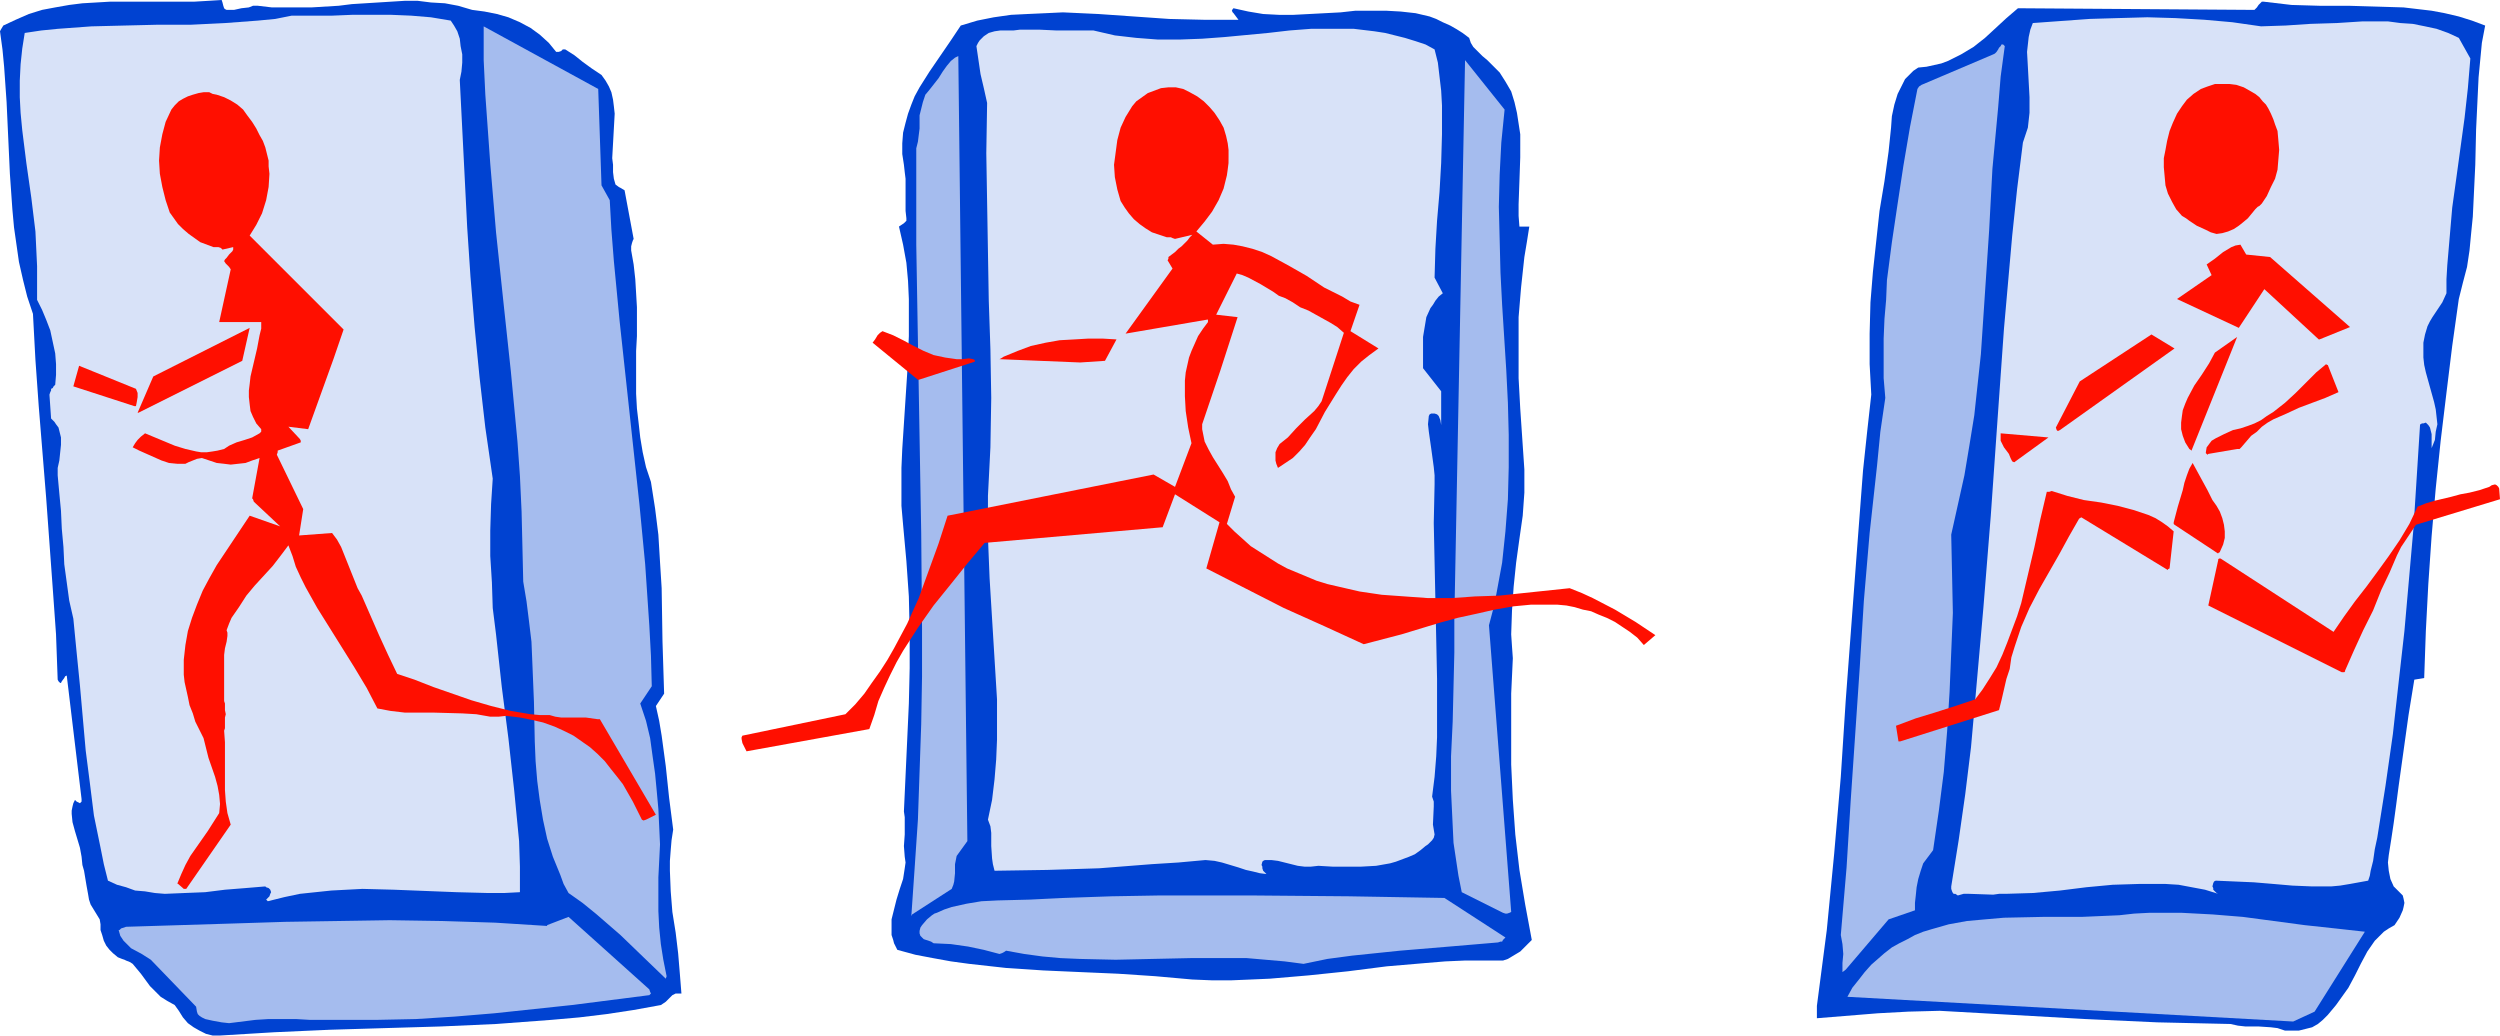
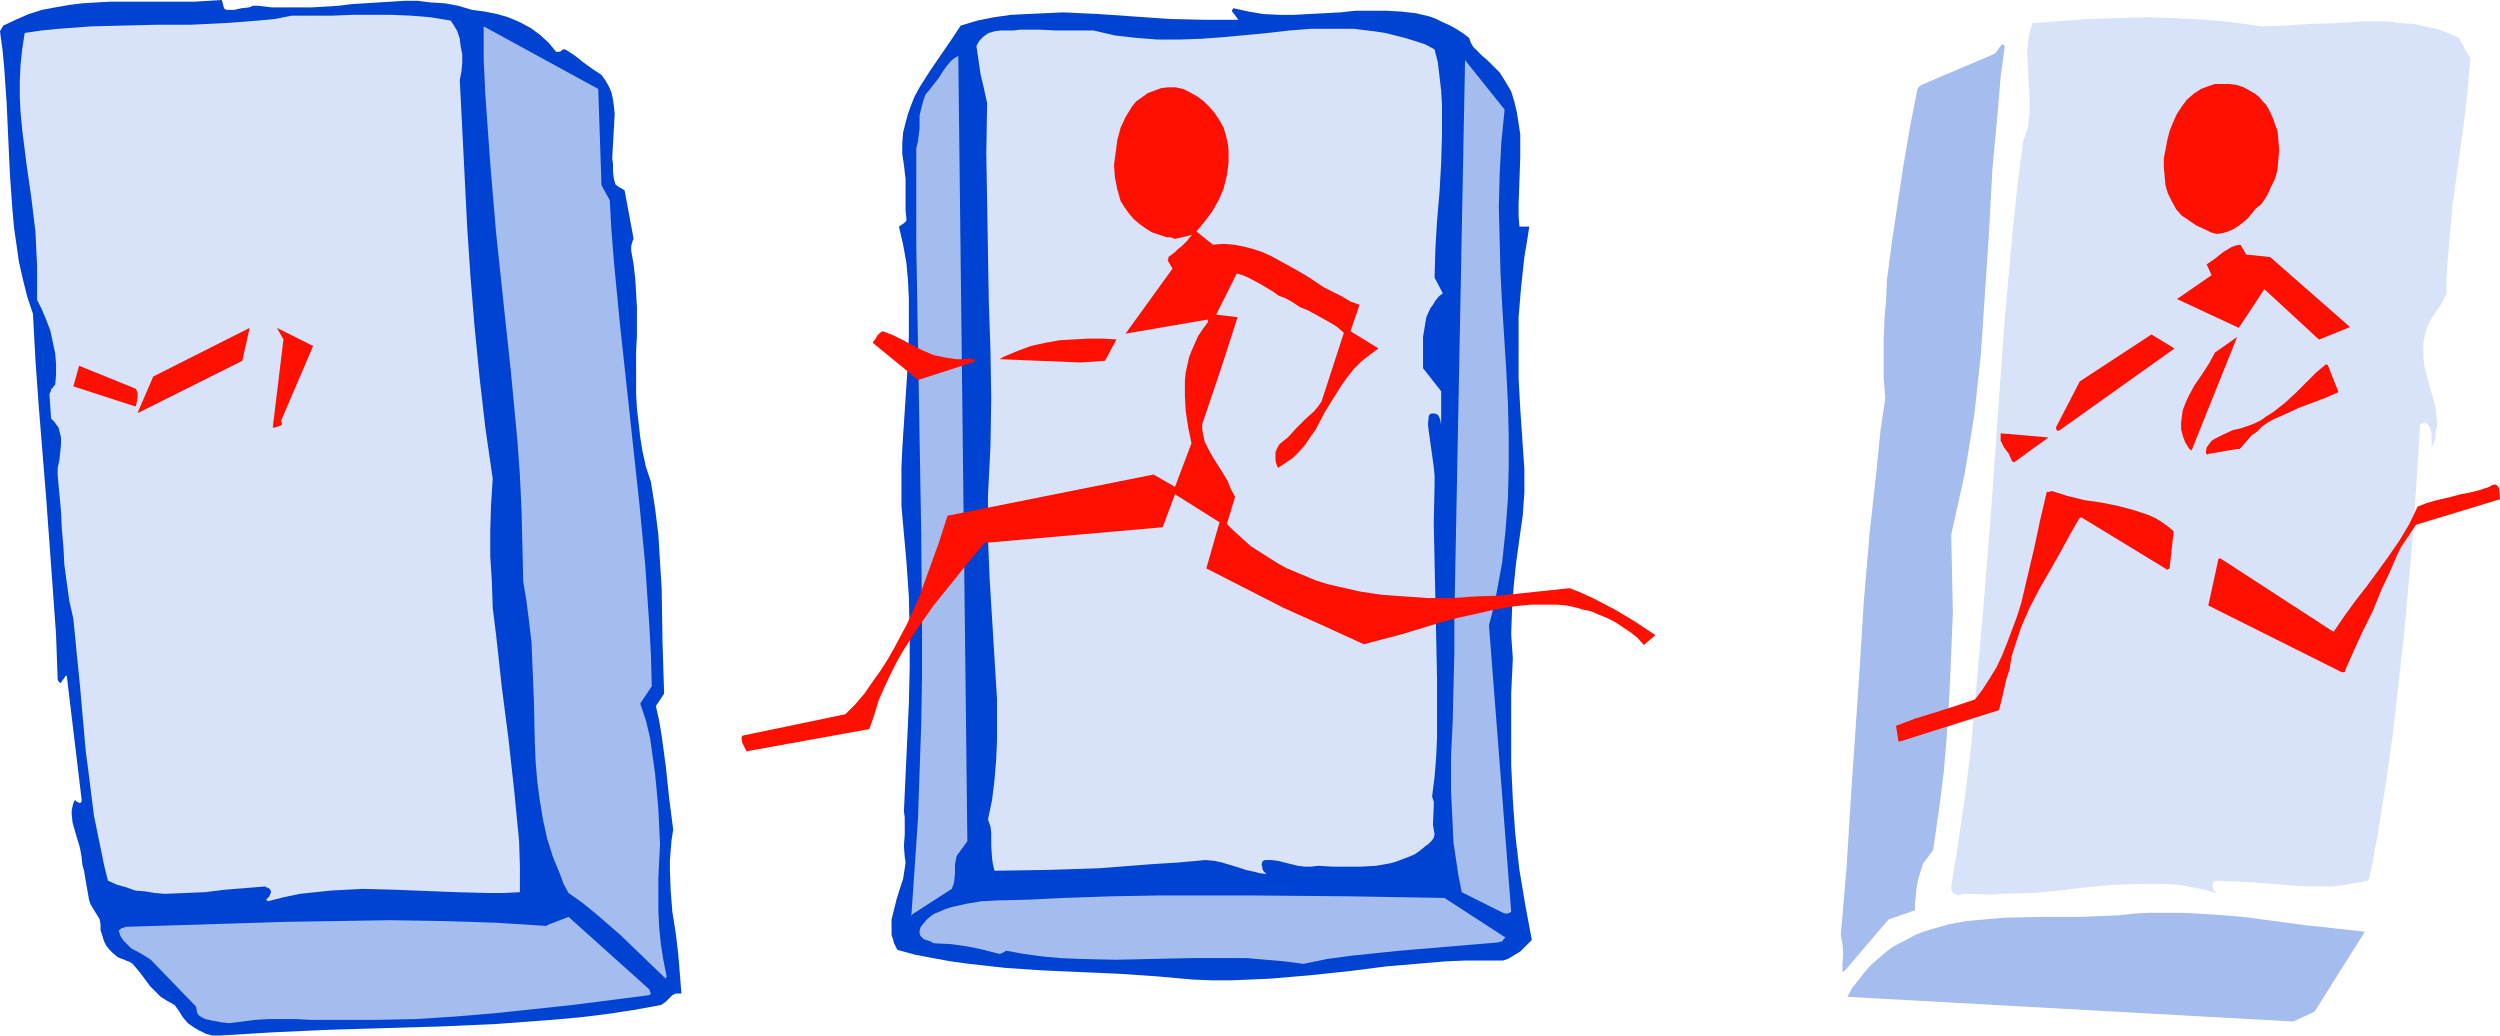
<svg xmlns="http://www.w3.org/2000/svg" xmlns:ns1="http://sodipodi.sourceforge.net/DTD/sodipodi-0.dtd" xmlns:ns2="http://www.inkscape.org/namespaces/inkscape" version="1.0" width="129.724mm" height="53.733mm" id="svg29" ns1:docname="Running Border.wmf">
  <ns1:namedview id="namedview29" pagecolor="#ffffff" bordercolor="#000000" borderopacity="0.25" ns2:showpageshadow="2" ns2:pageopacity="0.0" ns2:pagecheckerboard="0" ns2:deskcolor="#d1d1d1" ns2:document-units="mm" />
  <defs id="defs1">
    <pattern id="WMFhbasepattern" patternUnits="userSpaceOnUse" width="6" height="6" x="0" y="0" />
  </defs>
  <path style="fill:#0042d1;fill-opacity:1;fill-rule:evenodd;stroke:none" d="m 43.147,203.086 10.666,-0.646 10.827,-0.485 10.827,-0.323 10.989,-0.323 10.827,-0.485 10.827,-0.808 5.494,-0.485 5.333,-0.646 5.333,-0.808 5.333,-0.969 0.97,-0.646 0.646,-0.646 0.646,-0.646 0.646,-0.323 h 0.485 0.646 l -0.323,-4.039 -0.323,-3.878 -0.485,-4.039 -0.646,-4.039 -0.323,-4.039 -0.162,-4.039 v -1.939 l 0.162,-2.1 0.162,-1.939 0.323,-2.1 -0.808,-6.301 -0.646,-6.139 -0.808,-5.978 -0.485,-2.908 -0.646,-2.908 1.616,-2.423 -0.162,-5.17 -0.162,-5.17 -0.162,-10.34 -0.323,-5.17 -0.323,-5.332 -0.646,-5.17 -0.808,-5.17 -0.97,-2.908 -0.646,-2.908 -0.485,-2.908 -0.323,-2.908 -0.323,-2.747 -0.162,-2.908 v -8.401 l 0.162,-2.908 v -5.655 l -0.162,-2.747 -0.162,-2.747 -0.323,-2.908 -0.485,-2.747 v -0.808 l 0.162,-0.646 0.162,-0.485 0.162,-0.323 -1.778,-9.532 -0.808,-0.485 -0.323,-0.162 -0.646,-0.485 -0.323,-1.131 -0.162,-1.293 v -1.454 l -0.162,-1.293 0.162,-2.908 0.162,-2.908 0.162,-2.908 -0.162,-1.454 -0.162,-1.293 -0.323,-1.454 -0.485,-1.131 -0.646,-1.131 -0.808,-1.131 -1.939,-1.293 -1.778,-1.293 -1.616,-1.293 -1.778,-1.131 h -0.485 l -0.323,0.323 -0.485,0.162 h -0.485 l -1.454,-1.777 -1.778,-1.616 -1.778,-1.293 -2.101,-1.131 L 99.707,3.393 97.445,2.747 95.021,2.262 92.597,1.939 89.849,1.131 87.264,0.646 84.517,0.485 81.931,0.162 H 79.346 L 76.76,0.323 71.589,0.646 69.003,0.808 66.418,1.131 61.085,1.454 H 58.499 55.914 53.328 l -2.747,-0.323 h -0.97 l -0.808,0.323 -1.454,0.162 -1.454,0.323 H 45.086 44.44 l -0.323,-0.162 -0.162,-0.162 -0.162,-0.485 -0.162,-0.646 L 43.47,0 40.885,0.162 38.138,0.323 H 32.643 27.149 21.654 L 18.907,0.485 16.16,0.646 13.574,0.969 10.827,1.454 8.242,1.939 5.656,2.747 3.07,3.878 0.646,5.008 0.162,5.816 0,6.139 v 0 l 0.485,3.554 0.323,3.393 0.485,6.947 0.646,14.056 0.485,6.947 0.323,3.554 0.485,3.393 0.485,3.393 0.808,3.554 0.808,3.231 1.131,3.393 0.485,9.048 0.646,9.048 1.454,17.934 1.293,17.772 0.646,9.048 0.323,8.886 0.162,0.323 0.162,0.162 0.162,0.162 h 0.162 l 0.162,-0.323 0.485,-0.646 0.162,-0.323 0.323,-0.162 2.909,24.235 v 0.485 l -0.162,0.162 -0.162,0.162 -0.323,-0.162 -0.323,-0.162 -0.323,-0.323 -0.323,0.646 -0.162,0.646 -0.162,0.808 v 0.646 l 0.162,1.616 0.485,1.777 0.485,1.616 0.485,1.616 0.323,1.777 0.162,1.616 0.323,1.131 0.162,0.969 0.323,1.939 0.323,1.777 0.162,0.969 0.323,0.969 1.778,2.908 0.162,0.969 v 1.131 l 0.323,0.969 0.323,1.131 0.485,0.969 0.646,0.808 0.646,0.646 0.97,0.808 0.808,0.323 0.485,0.162 0.323,0.162 0.808,0.323 0.485,0.323 0.808,0.969 0.808,0.969 1.778,2.423 1.131,1.131 0.97,0.969 1.293,0.808 1.454,0.808 0.808,1.131 0.808,1.293 0.97,1.131 1.131,0.808 1.131,0.646 1.293,0.646 1.293,0.323 z" id="path1" />
-   <path style="fill:#0042d1;fill-opacity:1;fill-rule:evenodd;stroke:none" d="m 448.116,202.117 h 1.293 1.454 l 1.293,-0.323 1.293,-0.323 1.131,-0.646 0.97,-0.808 0.97,-0.969 0.808,-0.969 0.808,-0.969 0.808,-1.131 1.616,-2.262 1.293,-2.423 1.131,-2.262 1.293,-2.423 1.454,-2.1 0.808,-0.808 0.97,-0.969 0.97,-0.646 1.131,-0.646 0.97,-1.454 0.646,-1.454 0.162,-0.646 0.162,-0.808 -0.162,-0.808 -0.162,-0.646 -1.778,-1.777 -0.646,-1.454 -0.323,-1.616 -0.162,-1.616 0.162,-1.454 0.485,-3.07 0.485,-3.231 0.485,-3.554 0.485,-3.716 0.97,-6.947 0.97,-6.947 1.131,-6.947 1.939,-0.323 0.323,-9.209 0.485,-9.209 0.646,-9.371 0.808,-9.371 0.97,-9.371 1.131,-9.371 1.131,-9.209 1.293,-9.209 0.808,-3.231 0.808,-3.07 0.485,-3.231 0.323,-3.393 0.323,-3.231 0.162,-3.393 0.323,-6.786 0.162,-6.947 0.323,-6.786 0.162,-3.393 0.323,-3.393 0.323,-3.393 0.646,-3.393 -2.586,-0.969 -2.586,-0.808 -2.747,-0.646 -2.586,-0.485 -2.747,-0.323 -2.747,-0.323 -5.333,-0.162 -5.494,-0.162 h -5.656 l -5.494,-0.162 -2.747,-0.323 -2.747,-0.323 h -0.323 l -0.162,0.162 -0.485,0.485 -0.323,0.485 -0.485,0.485 -46.379,-0.323 -2.262,1.939 -2.101,1.939 -2.101,1.939 -2.262,1.777 -2.424,1.454 -1.293,0.646 -1.293,0.646 -1.293,0.485 -1.454,0.323 -1.454,0.323 -1.616,0.162 -0.97,0.646 -0.808,0.808 -0.808,0.808 -0.485,0.969 -0.485,0.969 -0.485,0.969 -0.646,2.1 -0.485,2.262 -0.162,2.262 -0.485,4.685 -0.808,5.816 -0.97,5.816 -0.646,5.978 -0.646,5.978 -0.485,5.978 -0.162,6.139 v 5.978 l 0.323,5.978 -0.808,7.27 -0.808,7.594 -1.131,14.864 -2.262,30.212 -0.97,15.025 -1.293,15.025 -1.454,15.025 -0.97,7.432 -0.97,7.432 v 0.808 0.485 1.131 l 5.979,-0.485 5.979,-0.485 5.979,-0.323 6.141,-0.162 14.382,0.808 14.221,0.808 14.059,0.646 7.11,0.162 7.272,0.162 1.454,0.323 1.454,0.162 h 2.586 l 2.424,0.162 1.293,0.162 z" id="path2" />
  <path style="fill:#a5bcee;fill-opacity:1;fill-rule:evenodd;stroke:none" d="m 44.925,200.662 2.586,-0.323 2.586,-0.323 2.586,-0.162 h 5.333 l 2.747,0.162 h 5.333 7.757 l 7.757,-0.162 7.595,-0.485 7.757,-0.646 7.595,-0.808 7.595,-0.808 15.19,-1.939 0.162,-0.162 0.162,-0.162 -0.162,-0.323 -0.162,-0.485 -15.837,-14.218 -4.202,1.616 v 0.162 L 97.121,180.952 86.779,180.629 76.437,180.467 l -10.181,0.162 -10.342,0.162 -10.181,0.323 -21.008,0.646 -0.485,0.162 -0.485,0.162 -0.323,0.323 h -0.162 l 0.323,1.131 0.646,0.969 0.646,0.646 0.808,0.808 2.101,1.131 1.778,1.131 8.888,9.209 0.162,0.969 0.162,0.485 0.323,0.323 0.485,0.323 0.646,0.323 1.454,0.323 1.778,0.323 z" id="path3" />
  <path style="fill:#a5bcee;fill-opacity:1;fill-rule:evenodd;stroke:none" d="m 449.732,200.339 4.202,-1.939 9.858,-15.672 -2.909,-0.323 -2.909,-0.323 -5.979,-0.646 -12.12,-1.616 -5.979,-0.485 -6.141,-0.323 h -6.141 l -3.07,0.162 -2.909,0.323 -3.717,0.162 -3.717,0.162 h -7.595 l -7.595,0.162 -3.717,0.323 -3.555,0.323 -3.555,0.646 -3.394,0.969 -1.616,0.485 -1.616,0.646 -1.454,0.808 -1.616,0.808 -1.454,0.808 -1.454,1.131 -1.293,1.131 -1.293,1.131 -1.293,1.454 -1.131,1.454 -1.293,1.616 -0.97,1.777 z" id="path4" />
  <path style="fill:#a5bcee;fill-opacity:1;fill-rule:evenodd;stroke:none" d="m 130.734,191.453 -0.646,-3.231 -0.485,-3.07 -0.323,-3.231 -0.162,-3.231 v -3.393 -3.231 l 0.323,-6.463 -0.323,-6.947 -0.323,-3.554 -0.323,-3.393 -0.485,-3.393 -0.485,-3.554 -0.808,-3.393 -1.131,-3.393 2.262,-3.393 -0.162,-5.978 -0.323,-5.978 -0.808,-11.956 -1.131,-11.794 -1.293,-11.956 -2.586,-23.911 -1.131,-11.794 -0.485,-6.139 -0.323,-5.816 -1.616,-2.908 -0.646,-18.903 L 94.859,5.17 v 6.624 l 0.323,6.786 0.485,6.786 0.485,6.786 1.131,13.41 1.454,13.733 1.454,13.571 1.293,13.733 0.485,6.786 0.323,6.947 0.162,6.786 0.162,6.947 0.646,3.878 0.485,3.878 0.485,4.039 0.162,3.878 0.323,7.917 0.162,7.755 0.162,3.878 0.323,3.878 0.485,3.716 0.646,3.878 0.808,3.716 1.131,3.554 1.454,3.554 0.646,1.777 0.97,1.777 2.747,1.939 2.586,2.1 2.424,2.1 2.424,2.1 4.525,4.362 4.363,4.201 z" id="path5" />
  <path style="fill:#0042d1;fill-opacity:1;fill-rule:evenodd;stroke:none" d="m 233.835,192.1 3.878,0.162 h 3.717 l 3.878,-0.162 3.717,-0.162 7.595,-0.646 7.757,-0.808 7.595,-0.969 7.595,-0.646 3.878,-0.323 3.717,-0.162 h 3.878 3.717 l 0.97,-0.323 0.808,-0.485 1.616,-0.969 1.131,-1.131 1.131,-1.131 -1.293,-6.947 -1.131,-6.786 -0.808,-6.947 -0.485,-6.786 -0.323,-6.947 v -6.947 -6.947 l 0.323,-6.947 -0.162,-2.262 -0.162,-2.423 0.162,-4.685 0.323,-4.685 0.485,-4.685 0.646,-4.685 0.646,-4.524 0.323,-4.524 v -2.262 -2.262 l -0.808,-11.956 -0.323,-5.978 v -5.978 -5.978 l 0.485,-5.816 0.646,-5.978 0.485,-2.908 0.485,-3.07 h -1.939 l -0.162,-2.1 v -2.262 l 0.162,-4.524 0.162,-4.685 V 28.597 26.335 l -0.323,-2.1 -0.323,-2.1 -0.485,-2.1 -0.646,-2.1 -1.131,-1.939 -1.131,-1.777 -1.616,-1.616 -0.808,-0.808 -0.97,-0.808 -0.485,-0.485 -0.485,-0.485 -0.808,-0.808 -0.485,-0.808 -0.323,-0.969 -1.293,-0.969 -1.293,-0.808 -1.131,-0.646 -1.454,-0.646 -1.293,-0.646 -1.293,-0.485 -2.747,-0.646 -2.909,-0.323 -2.909,-0.162 h -2.909 -3.07 l -2.909,0.323 -3.07,0.162 -6.141,0.323 h -2.909 l -3.07,-0.162 -2.909,-0.485 -2.909,-0.646 -0.162,0.162 -0.162,0.323 0.162,0.323 0.162,0.162 0.485,0.646 0.485,0.646 h -3.394 -3.394 l -6.787,-0.162 -6.949,-0.485 -6.949,-0.485 -6.949,-0.323 -3.394,0.162 -3.555,0.162 -3.232,0.162 -3.394,0.485 -3.232,0.646 -3.232,0.969 -1.939,2.908 -2.101,3.07 -2.101,3.07 -1.939,3.07 -0.97,1.777 -0.646,1.616 -0.646,1.777 -0.485,1.777 -0.485,1.939 -0.162,2.1 v 2.1 l 0.323,2.1 0.162,1.454 0.162,1.293 v 2.585 2.423 1.293 l 0.162,1.454 v 0.323 0.162 l -0.485,0.485 -0.485,0.323 -0.485,0.323 0.808,3.554 0.646,3.554 0.323,3.554 0.162,3.554 v 3.554 3.716 l -0.323,7.27 -0.485,7.432 -0.485,7.432 -0.162,3.716 v 3.716 3.716 l 0.323,3.716 0.646,7.109 0.485,6.947 0.162,7.109 v 6.947 l -0.162,6.947 -0.323,7.109 -0.646,14.056 0.162,1.131 v 1.131 2.262 l -0.162,2.262 0.162,2.1 0.162,1.131 -0.162,1.131 -0.323,2.1 -0.646,1.939 -0.646,2.1 -0.485,1.939 -0.485,1.939 v 0.969 0.969 1.131 l 0.323,0.969 0.162,0.646 0.162,0.323 0.485,0.969 3.555,0.969 3.394,0.646 3.555,0.646 3.555,0.485 7.272,0.808 7.272,0.485 7.272,0.323 7.434,0.323 7.272,0.485 z" id="path6" />
  <path style="fill:#a5bcee;fill-opacity:1;fill-rule:evenodd;stroke:none" d="m 361.984,190.161 8.403,-9.855 5.171,-1.777 v -1.454 l 0.162,-1.454 0.162,-1.616 0.323,-1.616 0.485,-1.616 0.485,-1.454 0.97,-1.293 0.97,-1.293 1.131,-7.755 0.97,-7.594 0.646,-7.917 0.485,-7.755 0.323,-7.755 0.323,-7.755 -0.162,-7.755 -0.162,-7.594 1.293,-5.816 1.293,-5.816 0.97,-5.816 0.97,-5.978 0.646,-5.978 0.646,-5.978 0.808,-12.117 0.808,-12.117 0.646,-12.117 1.131,-12.117 0.485,-5.978 0.808,-5.978 -0.323,-0.323 h -0.323 l -0.162,0.323 -0.323,0.323 -0.162,0.323 -0.323,0.485 -0.323,0.323 -0.323,0.162 -14.059,5.978 -0.485,0.323 -0.323,0.485 -1.454,7.432 -1.293,7.594 -1.131,7.432 -1.131,7.594 -0.97,7.432 -0.162,3.878 -0.323,3.716 -0.162,3.878 v 3.878 3.878 l 0.323,3.878 -0.97,6.624 -0.646,6.624 -1.454,13.248 -1.131,13.248 -0.808,13.087 -1.778,26.173 -0.808,13.087 -1.131,13.248 0.323,1.777 0.162,1.939 -0.162,1.777 v 1.777 z" id="path7" />
  <path style="fill:#a5bcee;fill-opacity:1;fill-rule:evenodd;stroke:none" d="m 255.651,189.03 4.686,-0.969 4.848,-0.646 4.686,-0.485 4.686,-0.485 9.696,-0.808 9.534,-0.808 0.485,-0.162 h 0.323 l 0.162,-0.323 0.162,-0.162 0.162,-0.162 0.162,-0.162 -11.958,-7.755 -18.746,-0.323 -18.584,-0.162 h -18.746 l -9.211,0.162 -9.373,0.323 -3.394,0.162 -3.232,0.162 -6.302,0.162 -3.232,0.162 -2.909,0.485 -2.909,0.646 -1.454,0.485 -1.454,0.646 -0.485,0.162 -0.485,0.323 -0.97,0.808 -0.97,1.131 -0.323,0.485 -0.162,0.646 v 0.485 l 0.162,0.485 0.323,0.323 0.323,0.323 0.97,0.323 0.485,0.162 0.485,0.323 3.394,0.162 3.394,0.485 3.07,0.646 3.07,0.808 0.485,-0.162 0.323,-0.162 0.485,-0.323 3.555,0.646 3.555,0.485 3.555,0.323 3.717,0.162 7.11,0.162 7.272,-0.162 7.434,-0.162 h 7.272 3.717 l 3.717,0.323 3.717,0.323 z" id="path8" />
  <path style="fill:#a5bcee;fill-opacity:1;fill-rule:evenodd;stroke:none" d="m 178.891,179.336 7.757,-5.008 0.323,-0.808 0.162,-0.646 0.162,-1.616 v -1.777 l 0.162,-0.808 0.162,-0.808 2.101,-2.908 -1.778,-153.971 -0.323,0.162 -0.323,0.162 -0.808,0.646 -0.808,0.969 -0.808,1.131 -0.808,1.293 -1.778,2.262 -0.808,0.969 -0.485,1.454 -0.323,1.293 -0.323,1.293 v 2.585 l -0.323,2.585 -0.323,1.293 v 18.903 l 0.323,18.903 0.323,18.903 0.323,18.741 0.162,18.741 v 9.371 l -0.162,9.371 -0.323,9.371 -0.323,9.371 -0.646,9.532 -0.646,9.371 z" id="path9" />
  <path style="fill:#a5bcee;fill-opacity:1;fill-rule:evenodd;stroke:none" d="m 294.758,179.013 0.485,0.162 h 0.323 l 0.485,-0.162 0.323,-0.162 -4.363,-56.224 0.808,-3.07 0.646,-3.07 1.131,-6.139 0.646,-6.139 0.485,-6.301 0.162,-6.301 v -6.301 l -0.162,-6.301 -0.323,-6.463 -0.808,-12.764 -0.323,-6.301 -0.162,-6.463 -0.162,-6.463 0.162,-6.301 0.323,-6.301 0.646,-6.463 -7.757,-9.694 -2.101,109.54 v 6.624 l -0.323,13.571 -0.323,6.786 v 6.786 l 0.162,3.393 0.162,3.393 0.162,3.393 0.485,3.231 0.485,3.231 0.646,3.231 z" id="path10" />
  <path style="fill:#d8e2f8;fill-opacity:1;fill-rule:evenodd;stroke:none" d="m 52.52,176.751 3.232,-0.808 3.07,-0.646 3.07,-0.323 3.07,-0.323 3.07,-0.162 3.07,-0.162 6.141,0.162 12.282,0.485 6.141,0.162 h 3.232 l 3.07,-0.162 v -5.008 l -0.162,-5.008 -0.485,-5.008 -0.485,-5.008 -1.131,-10.179 -1.293,-10.017 -1.131,-10.34 -0.646,-5.17 -0.162,-5.008 -0.323,-5.17 v -5.008 l 0.162,-5.17 0.323,-5.008 -1.454,-10.017 -1.131,-9.855 -0.97,-9.855 -0.808,-9.855 -0.646,-9.694 -0.485,-9.694 -0.97,-19.226 0.323,-1.616 0.162,-1.777 v -1.616 L 90.334,9.048 90.173,7.594 89.688,6.139 89.041,5.008 88.395,4.039 84.517,3.393 80.638,3.07 76.76,2.908 h -3.878 -3.878 l -3.878,0.162 h -7.918 l -3.232,0.646 -3.394,0.323 -6.464,0.485 -6.626,0.323 h -6.464 l -6.626,0.162 -6.464,0.162 -6.626,0.485 -3.232,0.323 -3.232,0.485 -0.485,3.07 -0.323,3.07 -0.162,3.231 v 3.231 l 0.162,3.07 0.323,3.393 0.808,6.463 0.97,6.786 0.808,6.624 0.162,3.393 0.162,3.393 v 3.231 3.393 l 0.97,1.939 0.808,1.939 0.808,2.1 0.485,2.262 0.485,2.262 0.162,2.1 v 2.1 l -0.162,1.939 -0.323,0.323 -0.162,0.323 -0.323,0.162 v 0.323 l -0.162,0.323 -0.162,0.485 0.323,4.685 0.646,0.646 0.323,0.485 0.485,0.646 0.162,0.646 0.323,1.293 v 1.454 l -0.323,3.07 -0.323,1.454 v 1.454 l 0.323,3.554 0.323,3.393 0.162,3.554 0.323,3.554 0.162,3.393 0.485,3.554 0.485,3.554 0.808,3.554 0.646,6.624 0.646,6.463 1.131,12.764 0.808,6.301 0.808,6.463 1.293,6.301 0.646,3.231 0.808,3.231 1.778,0.808 1.778,0.485 1.778,0.646 1.939,0.162 1.939,0.323 1.939,0.162 3.878,-0.162 4.04,-0.162 3.878,-0.485 4.04,-0.323 3.878,-0.323 0.162,0.162 0.485,0.162 0.323,0.323 0.162,0.485 -0.162,0.323 -0.162,0.485 -0.323,0.323 -0.323,0.323 z" id="path11" />
  <path style="fill:#d8e2f8;fill-opacity:1;fill-rule:evenodd;stroke:none" d="m 383.961,175.62 1.131,-0.323 h 1.131 l 4.686,0.162 1.131,-0.162 h 1.293 l 5.333,-0.162 5.333,-0.485 5.171,-0.646 5.171,-0.485 5.171,-0.162 h 2.586 2.586 l 2.586,0.162 2.586,0.485 2.586,0.485 2.586,0.808 -0.323,-0.162 -0.323,-0.323 -0.323,-0.323 v -0.323 l -0.162,-0.323 0.162,-0.646 0.162,-0.323 0.323,-0.162 3.717,0.162 3.717,0.162 3.878,0.323 3.717,0.323 3.878,0.162 h 3.717 l 1.778,-0.162 1.939,-0.323 1.778,-0.323 1.778,-0.323 0.323,-0.969 0.162,-0.969 0.485,-1.939 0.323,-2.262 0.485,-2.262 1.616,-10.179 1.454,-10.179 1.131,-10.179 1.131,-10.017 1.778,-20.196 1.293,-20.357 h 0.162 l 0.162,-0.162 h 0.323 l 0.485,-0.162 0.485,0.485 0.323,0.485 0.162,0.646 0.162,0.646 v 1.454 1.293 l 0.646,-1.616 0.162,-1.616 0.323,-1.454 -0.162,-1.454 -0.162,-1.454 -0.323,-1.454 -1.616,-5.816 -0.323,-1.454 -0.162,-1.454 v -1.454 -1.454 l 0.323,-1.616 0.485,-1.616 0.485,-0.969 0.485,-0.808 0.97,-1.454 0.97,-1.454 0.808,-1.777 v -2.747 l 0.162,-2.747 0.485,-5.655 0.485,-5.655 0.808,-5.816 1.616,-11.794 0.646,-5.816 0.485,-5.816 -2.262,-4.039 -2.101,-0.969 -2.262,-0.808 -2.262,-0.485 -2.424,-0.485 -2.424,-0.162 -2.424,-0.323 h -2.424 -2.586 l -5.01,0.323 -5.171,0.162 -4.848,0.323 -4.848,0.162 -5.656,-0.808 -5.494,-0.485 -5.656,-0.323 -5.494,-0.162 -5.818,0.162 -5.494,0.162 -11.15,0.808 -0.485,1.293 -0.323,1.454 -0.162,1.454 -0.162,1.454 0.162,2.908 0.323,5.978 v 3.07 l -0.162,1.454 -0.162,1.454 -0.485,1.454 -0.485,1.454 -1.131,9.048 -0.97,9.209 -1.616,18.257 -1.293,18.257 -1.293,18.418 -1.454,18.095 -1.616,18.257 -0.808,9.048 -1.131,9.209 -1.293,9.048 -1.454,9.048 v 0.485 l 0.162,0.485 0.162,0.323 0.162,0.162 h 0.323 z" id="path12" />
  <path style="fill:#d8e2f8;fill-opacity:1;fill-rule:evenodd;stroke:none" d="m 248.379,171.419 -0.323,-0.323 -0.323,-0.323 -0.162,-0.485 v -0.323 l -0.162,-0.323 0.162,-0.646 0.162,-0.162 0.323,-0.162 h 1.293 l 1.293,0.162 2.586,0.646 1.293,0.323 1.293,0.162 h 1.293 l 1.454,-0.162 2.747,0.162 h 2.909 2.747 l 2.909,-0.162 2.747,-0.485 1.131,-0.323 1.293,-0.485 1.293,-0.485 1.131,-0.485 1.131,-0.808 0.97,-0.808 0.485,-0.323 0.323,-0.323 0.485,-0.485 0.323,-0.485 0.162,-0.646 -0.162,-0.969 -0.162,-0.969 0.162,-3.554 v -0.969 l -0.323,-0.969 0.485,-3.878 0.323,-4.039 0.162,-3.716 v -3.878 -7.594 l -0.162,-7.755 -0.162,-7.594 -0.162,-7.594 -0.162,-7.594 0.162,-7.594 v -1.777 l -0.162,-1.616 -0.485,-3.554 -0.485,-3.393 -0.162,-1.454 0.162,-1.616 0.162,-0.323 0.323,-0.162 h 0.646 l 0.485,0.162 0.323,0.323 0.323,0.808 0.162,0.969 v 0.969 -7.594 l -3.555,-4.524 V 68.018 66.08 l 0.323,-1.939 0.323,-1.939 0.808,-1.777 0.485,-0.646 0.485,-0.808 0.646,-0.808 0.808,-0.646 -1.616,-3.07 0.162,-5.655 0.323,-5.493 0.485,-5.655 0.323,-5.655 0.162,-5.655 v -5.655 l -0.162,-2.908 -0.323,-2.747 -0.323,-2.747 -0.646,-2.585 -1.778,-0.969 -1.939,-0.646 -2.101,-0.646 -1.939,-0.485 -1.939,-0.485 -2.101,-0.323 -4.04,-0.485 h -4.202 -4.202 l -4.202,0.323 -4.202,0.485 -8.565,0.808 -4.363,0.323 -4.363,0.162 h -4.363 l -4.202,-0.323 -4.202,-0.485 -2.101,-0.485 -2.101,-0.485 h -3.717 -3.555 l -3.394,-0.162 h -3.717 l -1.293,0.162 h -2.586 l -1.131,0.162 -1.131,0.323 -0.97,0.646 -0.808,0.808 -0.323,0.485 -0.323,0.646 0.808,5.493 0.646,2.747 0.646,2.908 -0.162,9.855 0.162,9.694 0.323,19.226 0.323,9.532 0.162,9.532 -0.162,9.694 -0.485,9.532 v 4.039 4.039 l 0.323,8.078 0.485,7.917 0.485,7.917 0.485,7.917 v 3.878 4.039 l -0.162,3.878 -0.323,3.878 -0.485,4.039 -0.808,3.878 0.485,1.293 0.162,1.293 v 2.585 l 0.162,2.423 0.162,1.131 0.323,1.293 10.342,-0.162 10.181,-0.323 10.342,-0.808 5.171,-0.323 5.333,-0.485 1.778,0.162 1.454,0.323 3.232,0.969 1.454,0.485 1.454,0.323 1.293,0.323 z" id="path13" />
-   <path style="fill:#ff0f00;fill-opacity:1;fill-rule:evenodd;stroke:none" d="m 36.36,174.328 h 0.162 l 8.726,-12.602 -0.646,-2.262 -0.323,-2.262 -0.162,-2.262 v -2.262 -7.109 l -0.162,-2.262 0.162,-0.485 v -0.485 -1.616 l 0.162,-0.646 -0.162,-0.808 v -1.293 l -0.162,-0.485 v -1.454 -1.131 -2.423 -4.039 l 0.162,-1.293 0.323,-1.293 0.162,-1.131 v -0.646 l -0.162,-0.485 0.485,-1.293 0.485,-1.131 1.454,-2.1 1.454,-2.262 1.616,-1.939 1.778,-1.939 1.778,-1.939 1.616,-2.1 1.454,-1.939 0.808,2.1 0.646,2.1 0.97,2.1 0.97,1.939 2.262,4.039 2.424,3.878 2.424,3.878 2.424,3.878 2.424,4.039 2.101,4.039 2.586,0.485 2.747,0.323 h 2.747 2.747 l 5.818,0.162 2.747,0.162 2.747,0.485 h 1.616 l 1.454,-0.162 1.454,0.162 1.293,0.162 2.424,0.485 2.101,0.485 2.262,0.808 1.778,0.808 1.939,0.969 1.616,1.131 1.616,1.131 1.454,1.293 1.454,1.454 1.131,1.454 1.293,1.616 1.131,1.454 1.939,3.393 1.778,3.554 0.323,0.162 0.485,-0.162 0.646,-0.323 0.646,-0.323 0.646,-0.323 -10.989,-18.741 h -0.162 -0.323 l -1.131,-0.162 -1.131,-0.162 h -2.424 -2.424 l -1.131,-0.162 -1.131,-0.323 h -1.939 l -1.778,-0.162 -3.878,-0.646 -3.878,-0.969 -3.878,-1.131 -7.434,-2.585 -3.717,-1.454 -3.394,-1.131 -1.778,-3.716 -1.778,-3.878 -3.394,-7.755 -0.808,-1.454 -0.646,-1.616 -0.646,-1.616 -0.646,-1.616 -1.293,-3.231 -0.808,-1.454 -0.97,-1.293 -6.464,0.485 0.808,-5.17 -5.171,-10.663 0.162,-0.485 v -0.323 l 4.525,-1.616 v -0.323 l -0.162,-0.323 -2.262,-2.423 3.878,0.485 5.01,-13.895 1.939,-5.655 -18.422,-18.418 1.293,-2.1 1.131,-2.262 0.808,-2.585 0.485,-2.585 0.162,-2.585 -0.162,-1.454 v -1.131 l -0.323,-1.293 -0.323,-1.293 -0.485,-1.293 -0.646,-1.131 -0.646,-1.293 -0.808,-1.293 -0.97,-1.293 -0.808,-1.131 -1.131,-0.969 -1.293,-0.808 -1.293,-0.646 -1.454,-0.485 -0.808,-0.162 -0.323,-0.162 -0.323,-0.162 h -1.131 l -0.97,0.162 -1.131,0.323 -0.97,0.323 -0.97,0.485 -0.808,0.485 -0.808,0.808 -0.646,0.808 -1.131,2.423 -0.646,2.423 -0.485,2.585 -0.162,2.585 0.162,2.585 0.485,2.585 0.646,2.585 0.808,2.423 0.808,1.131 0.808,1.131 0.97,0.969 1.131,0.969 1.131,0.808 1.131,0.808 1.293,0.485 1.293,0.485 h 0.97 l 0.485,0.162 0.323,0.323 2.101,-0.485 v 0.485 l -0.162,0.323 -0.646,0.646 -0.485,0.646 -0.323,0.323 -0.162,0.323 0.323,0.485 0.323,0.323 0.323,0.323 0.323,0.485 -2.262,10.34 h 8.242 v 1.293 l -0.323,1.293 -0.485,2.585 -0.646,2.747 -0.646,2.747 -0.162,1.454 -0.162,1.293 v 1.293 l 0.162,1.454 0.162,1.293 0.485,1.131 0.646,1.293 0.97,1.131 v 0.485 l -0.162,0.162 -0.162,0.162 -1.454,0.808 -1.454,0.485 -1.616,0.485 -1.454,0.646 -0.97,0.646 -1.293,0.323 -0.97,0.162 -1.131,0.162 h -1.131 l -0.97,-0.162 -2.101,-0.485 -2.101,-0.646 -1.939,-0.808 -1.939,-0.808 -1.939,-0.808 -0.808,0.646 -0.646,0.646 -0.485,0.646 -0.485,0.808 1.293,0.646 1.454,0.646 2.909,1.293 1.454,0.485 1.616,0.162 h 0.808 0.808 l 0.646,-0.323 0.808,-0.323 0.808,-0.323 0.97,-0.162 1.454,0.485 1.454,0.485 1.454,0.162 1.293,0.162 1.454,-0.162 1.454,-0.162 1.293,-0.485 1.454,-0.485 -1.454,7.917 0.162,0.162 0.162,0.485 5.171,4.847 -5.979,-2.1 -3.232,4.847 -3.232,4.847 -1.454,2.585 -1.293,2.423 -1.131,2.747 -0.97,2.585 -0.808,2.585 -0.485,2.747 -0.323,2.908 v 2.908 l 0.162,1.454 0.323,1.454 0.323,1.454 0.323,1.616 0.646,1.616 0.485,1.616 0.808,1.616 0.808,1.616 0.485,1.939 0.485,1.939 1.293,3.716 0.485,1.777 0.323,1.777 0.162,1.777 -0.162,1.777 -2.262,3.554 -2.262,3.231 -1.131,1.616 -0.97,1.777 -0.808,1.777 -0.808,1.939 v -0.162 l 1.293,1.131 z" id="path14" />
  <path style="fill:#ff0f00;fill-opacity:1;fill-rule:evenodd;stroke:none" d="m 146.409,147.346 24.078,-4.362 0.97,-2.747 0.808,-2.747 1.131,-2.585 1.131,-2.423 1.293,-2.585 1.293,-2.262 2.909,-4.524 3.07,-4.362 3.394,-4.201 3.232,-4.039 3.394,-4.039 34.906,-3.07 2.424,-6.463 8.726,5.493 -2.586,9.048 7.595,3.878 7.595,3.878 7.918,3.554 7.757,3.554 7.434,-1.939 7.434,-2.262 3.555,-0.969 3.717,-0.808 3.555,-0.808 3.717,-0.646 3.394,-0.323 h 3.555 1.616 l 1.778,0.162 1.616,0.323 1.616,0.485 1.616,0.323 1.454,0.646 1.616,0.646 1.616,0.808 1.454,0.969 1.454,0.969 1.454,1.131 1.293,1.454 2.262,-1.939 -3.878,-2.585 -4.04,-2.423 -4.363,-2.262 -2.101,-0.969 -2.424,-0.969 -9.211,0.969 -4.525,0.485 -4.848,0.162 -4.525,0.323 h -4.686 l -4.525,-0.323 -4.525,-0.323 -4.363,-0.646 -4.202,-0.969 -2.101,-0.485 -2.101,-0.646 -1.939,-0.808 -1.939,-0.808 -1.939,-0.808 -1.778,-0.969 -1.778,-1.131 -1.778,-1.131 -1.778,-1.131 -1.616,-1.454 -1.616,-1.454 -1.454,-1.454 1.616,-5.332 -0.808,-1.454 -0.646,-1.616 -0.97,-1.616 -1.939,-3.07 -0.808,-1.454 -0.808,-1.616 -0.323,-1.616 -0.162,-0.808 v -0.969 l 3.555,-10.502 3.394,-10.502 -4.202,-0.485 4.04,-8.078 1.131,0.323 1.131,0.485 2.424,1.293 2.424,1.454 1.131,0.808 1.293,0.485 1.454,0.808 1.454,0.969 1.616,0.646 1.454,0.808 2.909,1.616 1.293,0.808 1.293,1.131 -4.363,13.41 -0.646,0.969 -0.808,0.969 -1.778,1.616 -1.778,1.777 -1.616,1.777 -0.808,0.646 -0.808,0.646 -0.485,0.808 -0.323,0.808 v 1.616 l 0.162,0.646 0.323,0.808 1.454,-0.969 1.454,-0.969 1.293,-1.293 1.131,-1.293 0.97,-1.454 1.131,-1.616 1.778,-3.393 2.101,-3.393 1.131,-1.777 1.131,-1.616 1.293,-1.616 1.454,-1.454 1.616,-1.293 1.778,-1.293 v 0 l -5.494,-3.393 1.778,-5.17 -1.778,-0.646 -1.616,-0.969 -3.555,-1.777 -3.394,-2.262 -3.394,-1.939 -3.555,-1.939 -1.778,-0.808 -1.939,-0.646 -1.939,-0.485 -1.778,-0.323 -1.939,-0.162 -2.101,0.162 -3.232,-2.585 1.616,-1.939 1.454,-1.939 1.293,-2.262 0.97,-2.262 0.646,-2.585 0.162,-1.131 0.162,-1.293 V 30.697 29.405 l -0.162,-1.293 -0.323,-1.454 -0.485,-1.616 -0.808,-1.454 -0.97,-1.454 -0.97,-1.131 -1.131,-1.131 -1.293,-0.969 -1.454,-0.808 -1.293,-0.646 -1.454,-0.323 h -1.454 l -1.454,0.162 -1.293,0.485 -1.293,0.485 -1.131,0.808 -1.131,0.808 -0.808,0.969 -1.293,2.1 -0.97,2.1 -0.646,2.423 -0.323,2.423 -0.323,2.423 0.162,2.423 0.485,2.423 0.323,1.131 0.323,1.131 0.808,1.293 0.808,1.131 0.97,1.131 1.131,0.969 1.131,0.808 1.293,0.808 1.454,0.485 1.454,0.485 h 0.485 0.323 l 0.323,0.162 0.485,0.162 3.394,-0.808 -0.485,0.485 -0.485,0.646 -1.131,1.131 -0.646,0.485 -0.646,0.646 -1.293,0.969 v 0.323 l -0.162,0.323 0.97,1.616 -9.211,12.764 15.998,-2.747 h 0.162 v 0.485 l -0.97,1.293 -0.97,1.454 -0.646,1.454 -0.646,1.454 -0.485,1.293 -0.323,1.454 -0.323,1.454 -0.162,1.616 v 3.07 l 0.162,2.908 0.485,3.231 0.646,3.07 -3.232,8.563 -4.202,-2.423 -40.4,8.078 -1.778,5.493 -1.939,5.332 -1.939,5.332 -2.262,5.008 -1.293,2.423 -1.293,2.423 -1.293,2.262 -1.454,2.262 -1.616,2.262 -1.454,2.1 -1.778,2.1 -1.939,1.939 -20.2,4.201 -0.162,0.323 v 0.323 l 0.162,0.808 0.323,0.646 0.323,0.646 z" id="path15" />
  <path style="fill:#ff0f00;fill-opacity:1;fill-rule:evenodd;stroke:none" d="m 372.649,145.408 19.392,-6.139 0.485,-1.939 0.485,-2.1 0.485,-2.1 0.646,-1.939 0.323,-2.262 0.646,-2.1 0.646,-1.939 0.646,-1.939 1.616,-3.716 1.939,-3.716 3.878,-6.786 1.939,-3.554 1.939,-3.393 0.162,-0.162 0.323,-0.162 16.968,10.34 v -0.162 l 0.323,-0.162 0.808,-7.27 v 0 l -1.131,-0.969 -1.131,-0.808 -1.293,-0.808 -1.454,-0.646 -1.454,-0.485 -1.454,-0.485 -3.07,-0.808 -3.232,-0.646 -3.394,-0.485 -3.232,-0.808 -3.07,-0.969 -0.485,0.162 h -0.485 l -1.293,5.493 -1.131,5.332 -1.293,5.493 -1.293,5.493 -0.808,2.585 -0.97,2.585 -0.97,2.585 -0.97,2.423 -1.131,2.423 -1.293,2.1 -1.454,2.262 -1.454,1.939 -3.878,1.293 -4.04,1.293 -3.717,1.131 -3.878,1.454 0.485,3.07 z" id="path16" />
  <path style="fill:#ff0f00;fill-opacity:1;fill-rule:evenodd;stroke:none" d="m 459.267,131.836 h 0.485 l 0.162,-0.162 v -0.162 l 1.778,-4.039 1.778,-3.878 1.939,-3.878 1.616,-4.039 1.616,-3.393 1.454,-3.393 0.808,-1.616 0.97,-1.454 0.97,-1.454 0.97,-1.454 16.483,-5.008 -0.162,-2.1 -0.162,-0.323 -0.162,-0.162 -0.162,-0.162 -0.323,-0.162 -0.646,0.162 -0.485,0.323 -1.939,0.646 -1.939,0.485 -1.778,0.323 -1.778,0.485 -3.394,0.808 -1.616,0.485 -1.616,0.646 -1.616,3.393 -1.939,3.231 -2.101,3.07 -2.101,2.908 -2.262,3.07 -2.262,2.908 -2.101,2.908 -2.101,3.07 -22.139,-14.379 h -0.323 l -0.162,0.162 v 0.162 l -1.939,8.886 z" id="path17" />
-   <path style="fill:#ff0f00;fill-opacity:1;fill-rule:evenodd;stroke:none" d="m 435.027,108.571 v -0.162 h 0.162 l 0.162,-0.162 0.646,-1.454 0.323,-1.293 v -1.293 l -0.162,-1.293 -0.323,-1.293 -0.485,-1.293 -0.646,-1.131 -0.808,-1.131 -0.97,-1.939 -0.97,-1.777 -1.939,-3.554 -0.646,1.131 -0.485,1.293 -0.485,1.454 -0.323,1.454 -0.97,3.231 -0.808,3.07 v 0.323 l 0.162,0.162 z" id="path18" />
  <path style="fill:#ff0f00;fill-opacity:1;fill-rule:evenodd;stroke:none" d="m 395.273,90.476 6.464,-4.685 -9.373,-0.808 v 0.808 0.646 l 0.323,0.646 0.323,0.646 0.97,1.293 0.323,0.808 0.323,0.646 0.323,0.162 h 0.162 z" id="path19" />
  <path style="fill:#ff0f00;fill-opacity:1;fill-rule:evenodd;stroke:none" d="m 433.088,89.022 5.656,-0.969 h 0.485 l 0.323,-0.323 0.97,-1.131 0.97,-1.131 1.131,-0.808 0.97,-0.969 1.131,-0.808 1.131,-0.646 2.586,-1.131 2.424,-1.131 2.586,-0.969 2.586,-0.969 2.586,-1.131 -2.101,-5.332 h -0.162 l -0.162,-0.162 -1.939,1.616 -4.04,4.039 -2.101,1.939 -2.262,1.777 -1.293,0.808 -1.131,0.808 -1.293,0.646 -1.293,0.485 -1.454,0.485 -1.454,0.323 -1.778,0.808 -1.616,0.808 -0.808,0.485 -0.485,0.646 -0.485,0.646 -0.162,0.969 v 0.162 l 0.162,0.162 0.162,0.162 z" id="path20" />
  <path style="fill:#ff0f00;fill-opacity:1;fill-rule:evenodd;stroke:none" d="m 429.856,88.214 8.888,-22.134 -4.363,3.07 -1.131,2.1 -1.454,2.262 -1.454,2.1 -1.293,2.423 -0.485,1.131 -0.485,1.293 -0.162,1.131 -0.162,1.293 v 1.293 l 0.323,1.293 0.485,1.293 0.808,1.293 0.485,0.323 z" id="path21" />
  <path style="fill:#ff0f00;fill-opacity:1;fill-rule:evenodd;stroke:none" d="m 404,84.336 22.462,-15.995 -4.525,-2.747 -14.059,9.209 -4.686,9.048 0.162,0.485 0.162,0.162 h 0.162 z" id="path22" />
  <path style="fill:#ff0f00;fill-opacity:1;fill-rule:evenodd;stroke:none" d="m 53.974,83.852 1.293,-0.485 v -0.485 l -0.162,-0.323 6.302,-14.702 -7.11,-3.554 1.293,2.262 -2.101,17.287 z" id="path23" />
  <path style="fill:#ff0f00;fill-opacity:1;fill-rule:evenodd;stroke:none" d="m 27.149,80.944 20.362,-10.179 1.454,-6.463 -18.907,9.532 -3.07,7.109 z" id="path24" />
  <path style="fill:#ff0f00;fill-opacity:1;fill-rule:evenodd;stroke:none" d="m 26.664,79.651 0.162,-0.808 0.162,-0.969 v -0.808 l -0.323,-0.808 -11.15,-4.524 -1.131,4.039 11.958,3.878 z" id="path25" />
  <path style="fill:#ff0f00;fill-opacity:1;fill-rule:evenodd;stroke:none" d="M 180.184,74.481 191.173,70.927 v -0.323 l -0.323,-0.162 -0.808,-0.162 -1.293,0.162 h -1.131 l -1.131,-0.162 -1.131,-0.162 -2.262,-0.485 -1.939,-0.808 -1.939,-0.969 -2.101,-1.131 -1.939,-0.969 -2.101,-0.808 -0.485,0.323 -0.485,0.485 -0.485,0.808 -0.485,0.646 8.888,7.27 z" id="path26" />
  <path style="fill:#ff0f00;fill-opacity:1;fill-rule:evenodd;stroke:none" d="m 211.857,71.088 4.848,-0.323 2.262,-4.201 -2.747,-0.162 h -2.747 l -2.747,0.162 -2.909,0.162 -2.747,0.485 -2.909,0.646 -2.586,0.969 -2.747,1.131 -0.485,0.323 -0.323,0.162 z" id="path27" />
  <path style="fill:#ff0f00;fill-opacity:1;fill-rule:evenodd;stroke:none" d="m 454.903,66.564 5.979,-2.423 -15.675,-13.733 -4.686,-0.485 -1.131,-1.939 -0.97,0.162 -0.808,0.323 -0.808,0.485 -0.808,0.485 -0.808,0.646 -0.808,0.646 -1.616,1.131 0.97,2.1 -6.787,4.685 12.12,5.655 5.01,-7.594 10.666,9.855 z" id="path28" />
  <path style="fill:#ff0f00;fill-opacity:1;fill-rule:evenodd;stroke:none" d="m 434.704,45.884 1.131,-0.162 1.131,-0.323 1.131,-0.485 0.97,-0.646 0.808,-0.646 0.97,-0.808 1.454,-1.777 0.485,-0.485 0.323,-0.162 0.485,-0.485 0.97,-1.454 0.808,-1.777 0.808,-1.616 0.485,-1.777 0.162,-1.939 0.162,-1.939 -0.162,-1.939 -0.162,-1.777 -0.485,-1.293 -0.323,-0.969 -0.485,-1.131 -0.485,-0.969 -0.485,-0.808 -0.646,-0.646 -0.646,-0.808 -0.808,-0.646 -1.131,-0.646 -1.131,-0.646 -1.454,-0.485 -1.293,-0.162 h -1.454 -1.454 l -1.454,0.485 -1.293,0.485 -1.454,0.969 -1.293,1.131 -0.97,1.293 -0.97,1.454 -0.808,1.777 -0.646,1.616 -0.485,1.939 -0.323,1.777 -0.323,1.616 v 1.777 l 0.162,1.777 0.162,1.777 0.485,1.616 0.808,1.616 0.808,1.454 1.131,1.293 0.808,0.485 0.646,0.485 1.454,0.969 1.778,0.808 0.97,0.485 z" id="path29" />
</svg>